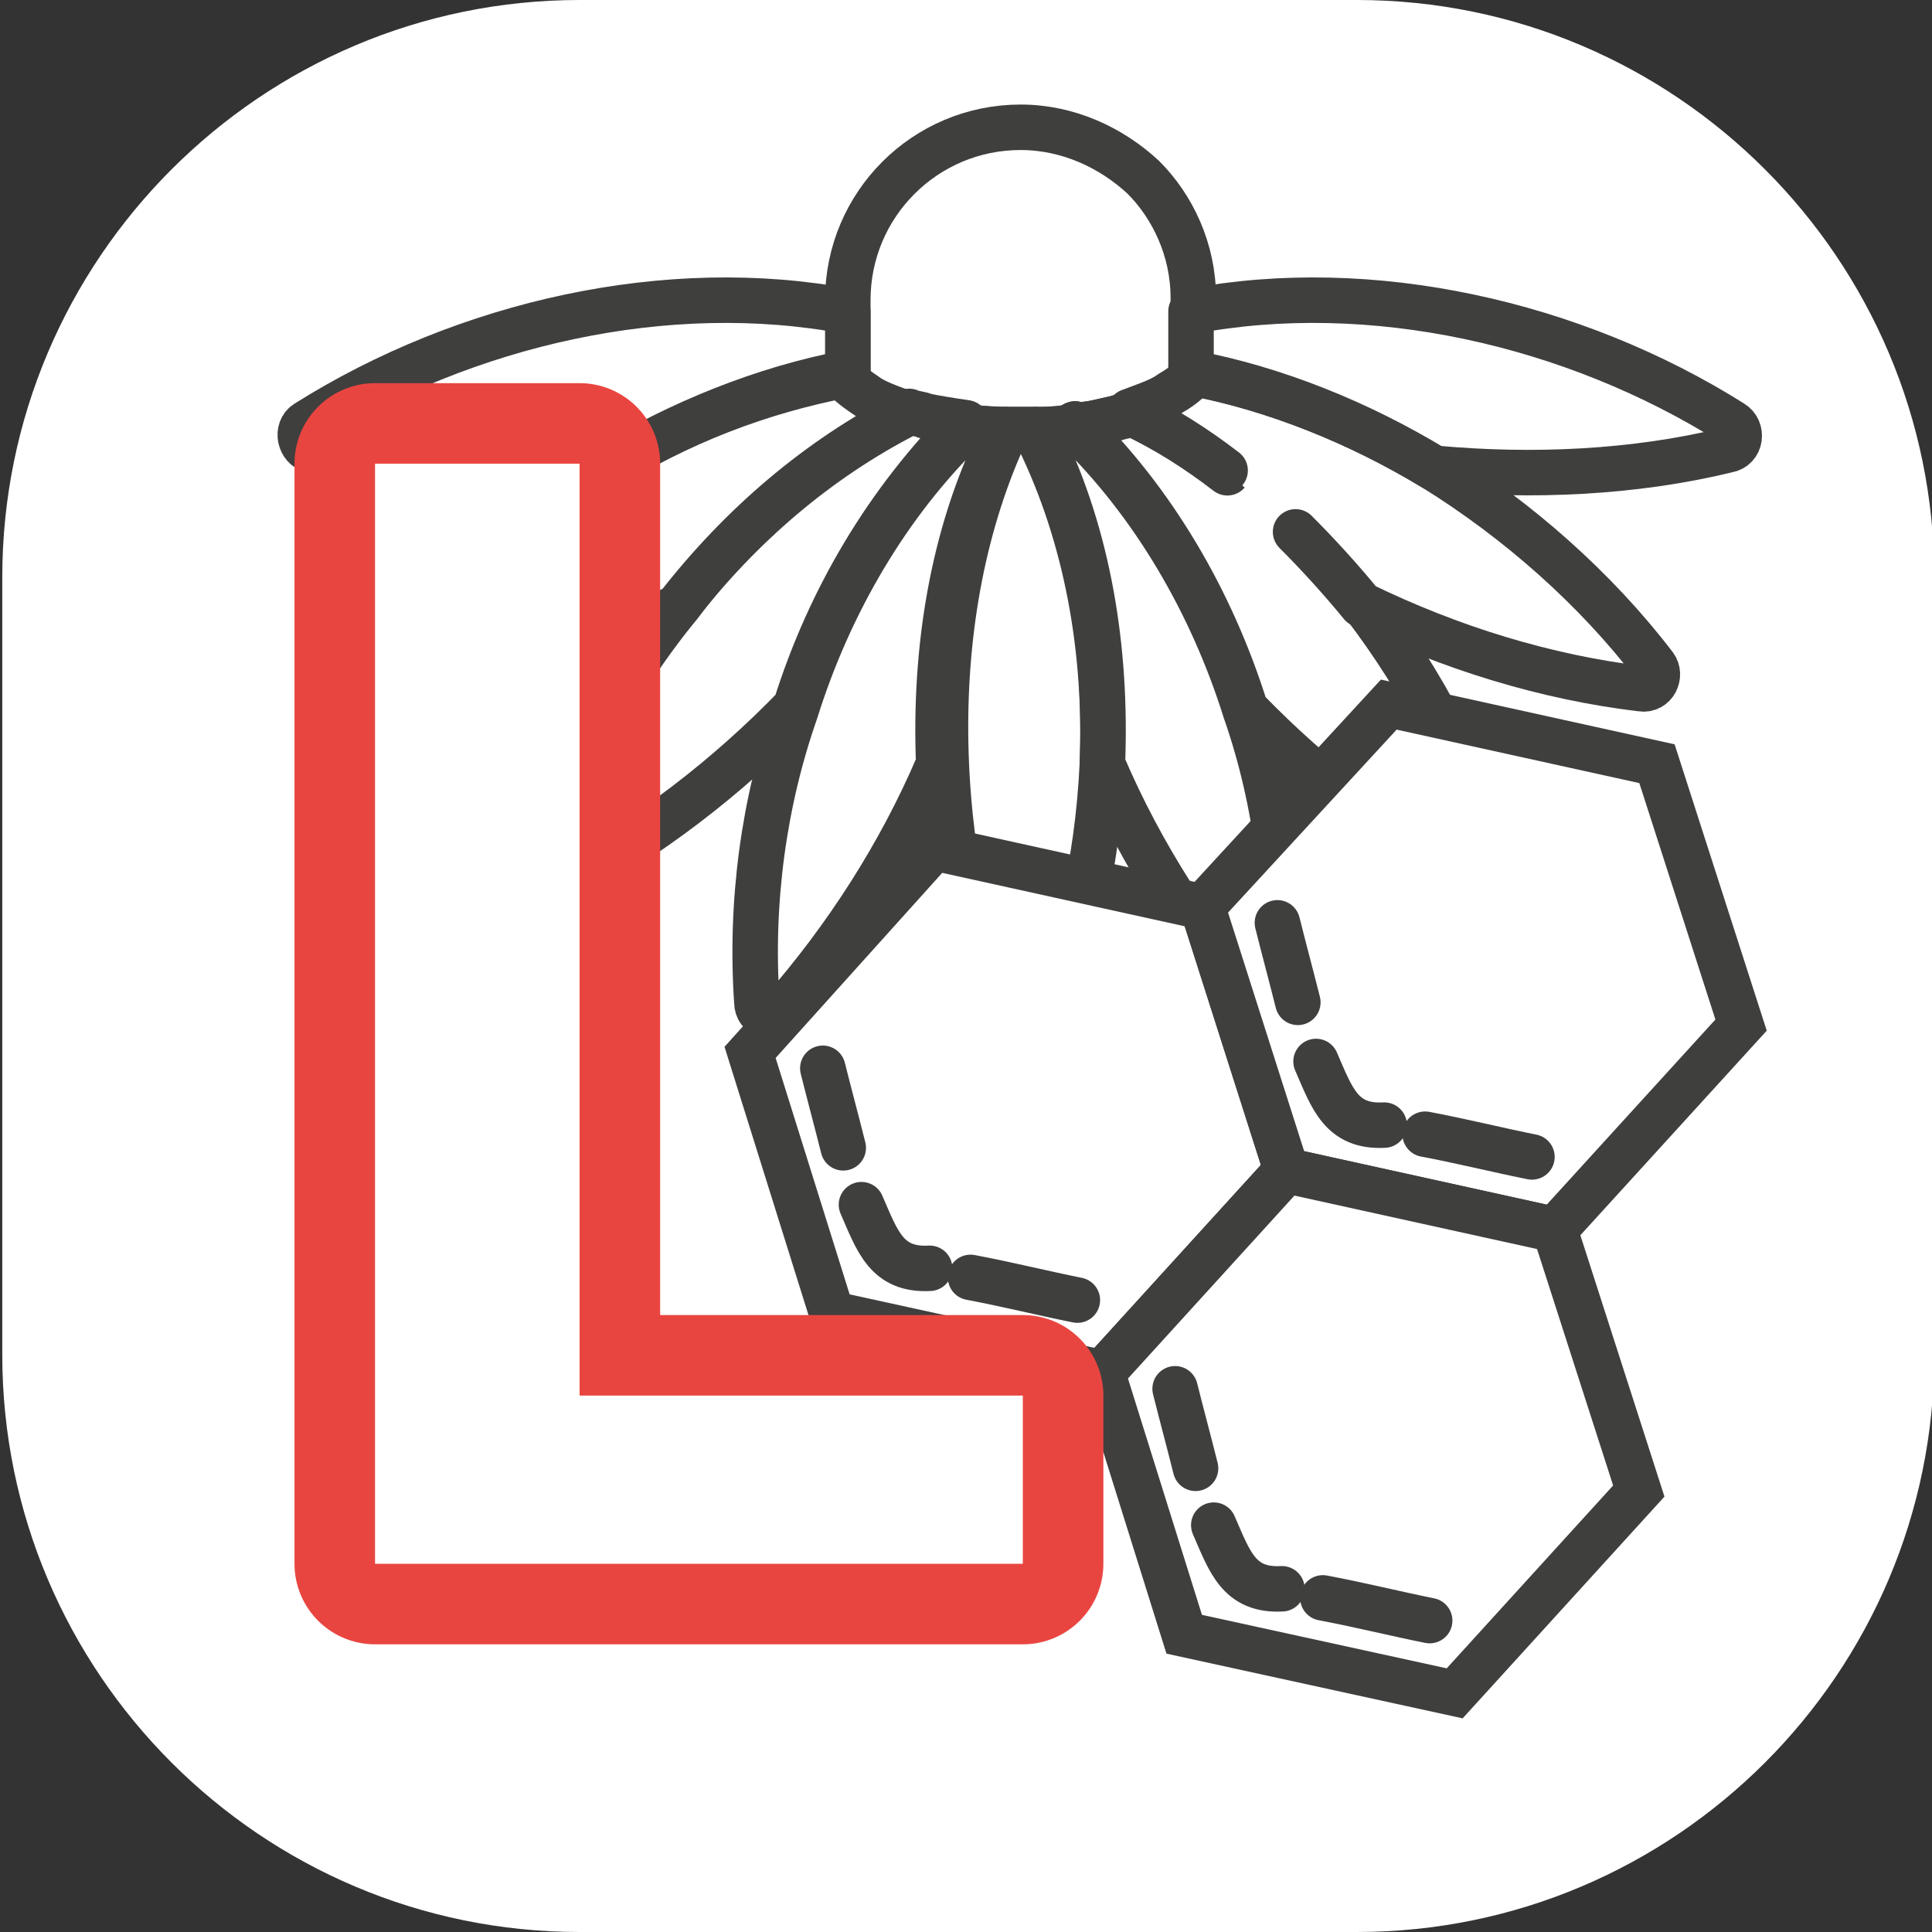
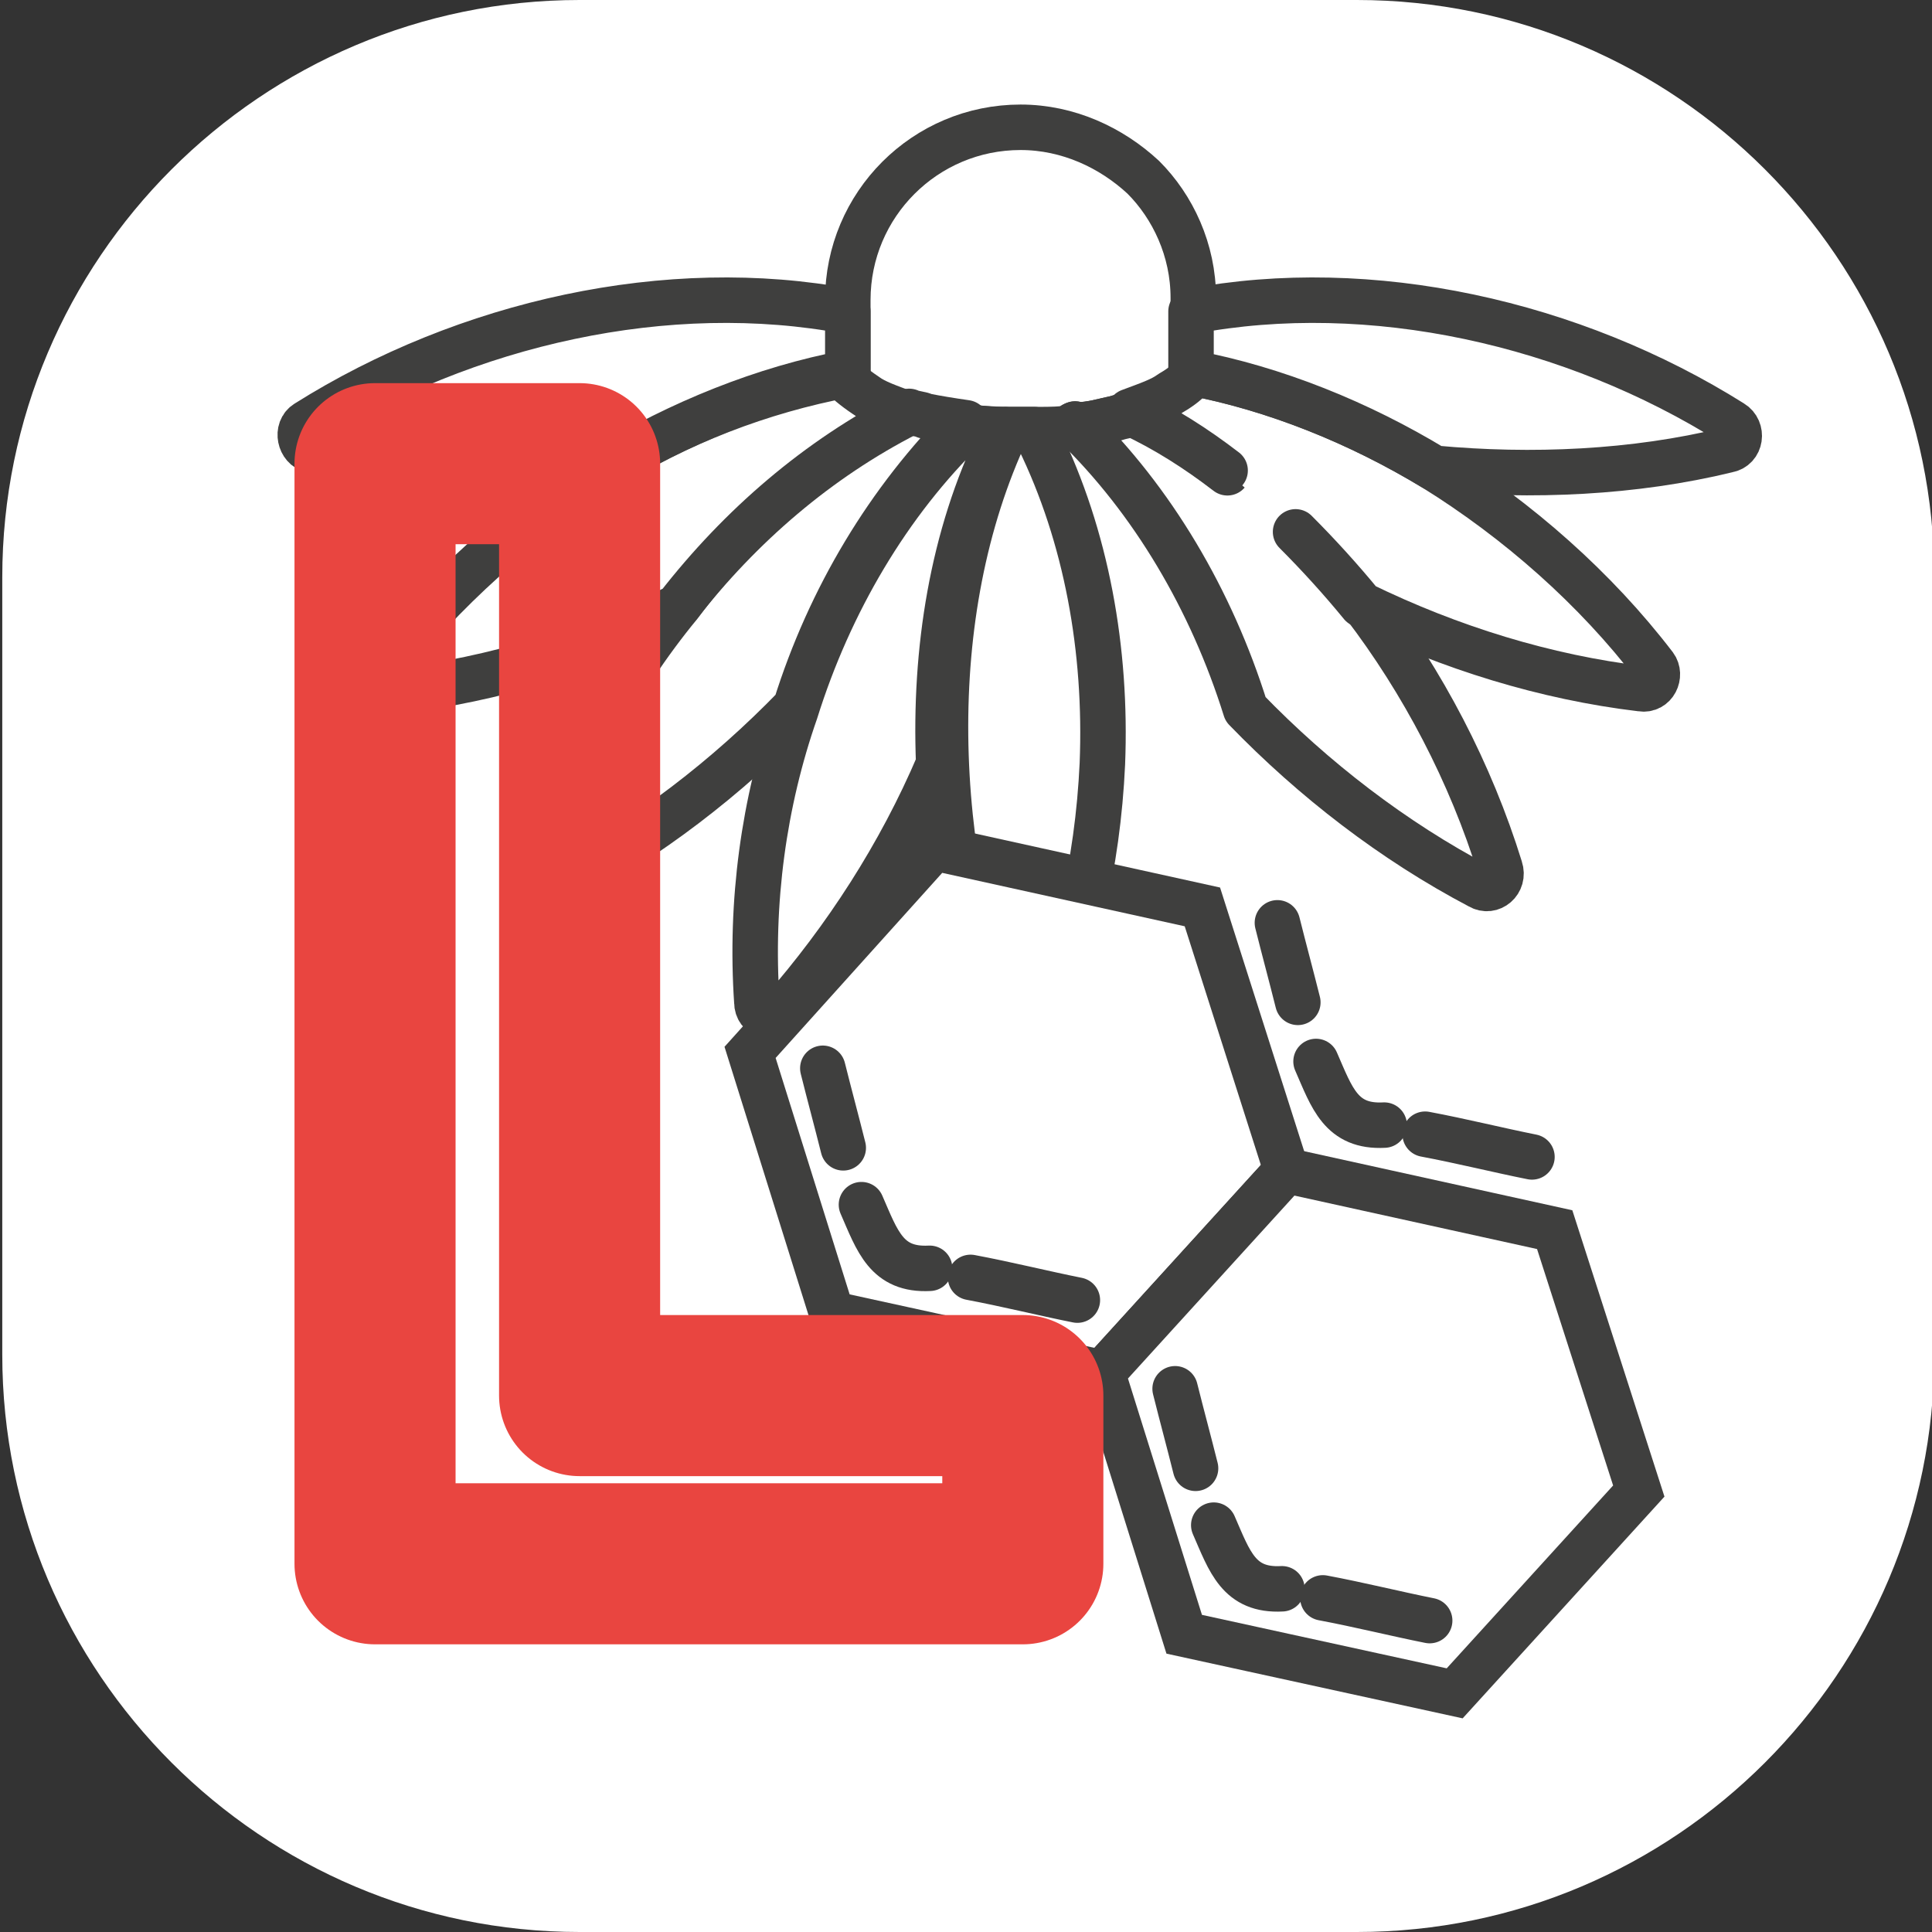
<svg xmlns="http://www.w3.org/2000/svg" version="1.1" id="Слой_1" x="0px" y="0px" viewBox="0 0 85 85" style="enable-background:new 0 0 85 85;" xml:space="preserve">
  <rect x="0" y="0" width="85" height="85" fill="#333333" stroke="none" />
  <style type="text/css">
	.st0{fill-rule:evenodd;clip-rule:evenodd;}
	.st1{fill:#E94540;}
	.st2{fill:none;stroke:#3F3F3E;stroke-width:2;stroke-linecap:round;stroke-linejoin:round;}
	.st3{fill:#FFFFFF;}
	.st4{fill:none;stroke:#E94540;stroke-width:2;}
	.st5{fill:#FFFFFF;stroke:#3F3F3E;stroke-width:2.001;stroke-linecap:round;stroke-linejoin:round;}
	.st6{fill:#FFFFFF;stroke:#3F3F3E;stroke-width:2;stroke-linecap:round;}
	.st7{fill:none;stroke:#D60F3C;stroke-width:4.252;stroke-linecap:round;stroke-linejoin:round;stroke-miterlimit:10;}
	.st8{fill:none;stroke:#E94540;stroke-width:7.087;stroke-linecap:round;stroke-linejoin:round;}
	.st9{fill:none;stroke:#E94540;stroke-width:2.001;stroke-linecap:round;stroke-linejoin:round;}
	.st10{fill-rule:evenodd;clip-rule:evenodd;fill:#E94540;}
	.st11{fill:#020203;}
	.st12{fill:none;stroke:#E94540;stroke-width:2;stroke-linecap:round;stroke-linejoin:round;}
	.st13{fill:none;stroke:#E94540;stroke-width:4.2;stroke-linecap:round;stroke-linejoin:round;}
	.st14{fill:#FFFFFF;stroke:#D60F3C;stroke-width:4.252;stroke-linecap:round;stroke-linejoin:round;stroke-miterlimit:10;}
</style>
  <g>
    <path class="st3" d="M25.5,0h34.2c14,0,25.4,11.4,25.4,25.4v34.2c0,14-11.4,25.4-25.4,25.4H25.5c-14,0-25.4-11.4-25.4-25.4V25.4   C0.1,11.4,11.5,0,25.5,0z" />
    <g>
      <path class="st5" d="M52.5,13.1v3.6c0,0-0.2,0.3-0.9,0.7c-0.4,0.3-1,0.5-1.8,0.8c-0.2,0.1-0.4,0.1-0.7,0.2    c-0.5,0.1-1.1,0.3-1.8,0.3c0,0,0,0-0.1,0c0,0,0,0,0,0.1c-0.5,0.1-1,0.1-1.5,0.1c-0.1,0-0.2,0-0.2,0c-0.2,0-0.4,0-0.6,0    c-0.2,0-0.4,0-0.6,0c-5.4-0.1-7-2.1-7-2.1v-3.6c0-4.2,3.4-7.6,7.6-7.6c2.1,0,4,0.9,5.4,2.2C51.6,9.1,52.5,11,52.5,13.1z" />
      <path class="st5" d="M47.3,18.7C47.3,18.7,47.3,18.7,47.3,18.7C47.3,18.7,47.3,18.6,47.3,18.7C47.3,18.6,47.3,18.7,47.3,18.7z" />
      <path class="st5" d="M48.5,33.6c-0.2,4.4-1.2,8.7-3,12.7c-0.2,0.5-1,0.5-1.2,0c-3.4-8.7-3.8-19.3,0-27.4c0.2,0,0.4,0,0.6,0    c0.2,0,0.4,0,0.6,0c0.1,0.1,0.2,0.3,0.2,0.4C47.8,23.6,48.7,28.6,48.5,33.6z" />
-       <path class="st5" d="M56.5,44.1c0,0.6-0.7,0.8-1.1,0.4c-2.8-3.2-5.2-6.9-6.9-10.9c0.2-5-0.6-10-2.7-14.3c-0.1-0.1-0.1-0.3-0.2-0.4    c0.1,0,0.2,0,0.2,0c0.6,0,1.1-0.1,1.5-0.1c0,0,0,0,0,0c3.4,3.3,6,7.7,7.5,12.5C56.2,35.3,56.7,39.7,56.5,44.1z" />
-       <path class="st5" d="M47.3,18.7C47.3,18.7,47.3,18.7,47.3,18.7C47.3,18.7,47.3,18.6,47.3,18.7C47.3,18.6,47.3,18.7,47.3,18.7z" />
      <path class="st5" d="M47.3,18.7C47.3,18.7,47.3,18.7,47.3,18.7C47.3,18.7,47.3,18.6,47.3,18.7C47.3,18.6,47.3,18.7,47.3,18.7z" />
      <path class="st5" d="M54,20.8c-1.3-1-2.7-1.9-4.2-2.6c-0.2,0.1-0.4,0.1-0.7,0.2c-0.5,0.1-1.1,0.3-1.8,0.3c3.4,3.3,6,7.7,7.5,12.5    c3,3.1,6.5,5.8,10.3,7.8c0.5,0.3,1.1-0.2,0.9-0.8C64.7,34,62.6,30,60,26.6c-0.9-1.1-1.9-2.2-2.9-3.2" />
      <path class="st5" d="M57,23.4c1,1,2,2.1,2.9,3.2c3.9,1.9,8.1,3.2,12.3,3.7c0.6,0.1,0.9-0.6,0.6-1c-2.6-3.4-6-6.4-9.7-8.7    c0,0,0,0,0,0c-3.3-2-7-3.5-10.7-4.2v0.2c0,0-0.2,0.3-0.9,0.7c-0.4,0.3-1,0.5-1.8,0.8c1.5,0.7,2.9,1.6,4.2,2.6" />
      <path class="st5" d="M76,19.8c-4.1,1-8.6,1.2-12.9,0.8c0,0,0,0,0,0c-3.3-2-7-3.5-10.7-4.2v-2.7c7.9-1.5,16.8,0.5,23.8,4.9    C76.7,18.9,76.6,19.7,76,19.8z" />
      <path class="st5" d="M42.4,18.7C42.4,18.7,42.5,18.7,42.4,18.7C42.5,18.7,42.5,18.6,42.4,18.7C42.5,18.6,42.4,18.7,42.4,18.7z" />
      <path class="st5" d="M33.3,44.1c0,0.6,0.7,0.8,1.1,0.4c2.8-3.2,5.2-6.9,6.9-10.9c-0.2-5,0.6-10,2.7-14.3c0.1-0.1,0.1-0.3,0.2-0.4    c-0.1,0-0.2,0-0.2,0c-0.6,0-1.1-0.1-1.5-0.1c0,0,0,0,0,0c-3.4,3.3-6,7.7-7.5,12.5C33.6,35.3,33,39.7,33.3,44.1z" />
      <path class="st5" d="M42.4,18.7C42.4,18.7,42.5,18.7,42.4,18.7C42.5,18.7,42.5,18.6,42.4,18.7C42.5,18.6,42.4,18.7,42.4,18.7z" />
      <path class="st5" d="M42.4,18.7C42.4,18.7,42.5,18.7,42.4,18.7C42.5,18.7,42.5,18.6,42.4,18.7C42.5,18.6,42.4,18.7,42.4,18.7z" />
      <path class="st5" d="M24.7,38.9c3.8-2,7.3-4.7,10.3-7.8c1.5-4.8,4.1-9.1,7.5-12.5c-0.7-0.1-1.3-0.2-1.8-0.3    c-0.2-0.1-0.5-0.1-0.7-0.2c-3.9,1.9-7.4,4.9-10.1,8.5C27.1,30,25,34,23.8,38.2C23.6,38.7,24.2,39.2,24.7,38.9z" />
      <path class="st5" d="M17.5,30.4c4.2-0.5,8.5-1.8,12.3-3.7c2.8-3.6,6.2-6.5,10.1-8.5c-0.8-0.3-1.4-0.5-1.8-0.8    c-0.6-0.4-0.9-0.7-0.9-0.7v-0.2c-3.7,0.7-7.4,2.1-10.7,4.2c0,0,0,0,0,0c-3.7,2.3-7,5.3-9.7,8.7C16.5,29.8,16.9,30.4,17.5,30.4z" />
      <path class="st5" d="M13.7,19.8c4.1,1,8.6,1.2,12.9,0.8c0,0,0,0,0,0c3.3-2,7-3.5,10.7-4.2v-2.7c-7.9-1.5-16.8,0.5-23.8,4.9    C13,18.9,13.2,19.7,13.7,19.8z" />
    </g>
    <g>
      <g>
        <polygon class="st6" points="33,46.3 36.6,57.8 48.5,60.4 56.6,51.5 52.9,39.9 41.1,37.3    " />
        <path class="st6" d="M42.7,56.2c1.6,0.3,3.2,0.7,4.7,1" />
        <path class="st6" d="M37.9,53c0.7,1.6,1.1,2.9,3,2.8" />
        <path class="st6" d="M36.2,47c0.3,1.2,0.6,2.3,0.9,3.5" />
      </g>
      <g>
-         <polygon class="st6" points="52.9,39.9 56.6,51.5 68.4,54.1 76.6,45.1 72.9,33.6 61.1,31    " />
        <path class="st6" d="M62.7,49.9c1.6,0.3,3.2,0.7,4.7,1" />
        <path class="st6" d="M57.9,46.7c0.7,1.6,1.1,2.9,3,2.8" />
        <path class="st6" d="M56.2,40.6c0.3,1.2,0.6,2.3,0.9,3.5" />
      </g>
      <g>
        <polygon class="st6" points="48.5,60.4 52.1,71.9 64,74.5 72.1,65.6 68.4,54.1 56.6,51.5    " />
        <path class="st6" d="M58.2,70.3c1.6,0.3,3.2,0.7,4.7,1" />
        <path class="st6" d="M53.4,67.1c0.7,1.6,1.1,2.9,3,2.8" />
        <path class="st6" d="M51.7,61.1c0.3,1.2,0.6,2.3,0.9,3.5" />
      </g>
    </g>
    <g>
      <g>
        <path class="st7" d="M25.6,61.4h19.4v7.4H16.5V20.4h9V61.4z" />
      </g>
      <g>
        <path class="st8" d="M25.6,61.4h19.4v7.4H16.5V20.4h9V61.4z" />
      </g>
      <g>
-         <path class="st3" d="M25.6,61.4h19.4v7.4H16.5V20.4h9V61.4z" />
-       </g>
+         </g>
    </g>
  </g>
</svg>